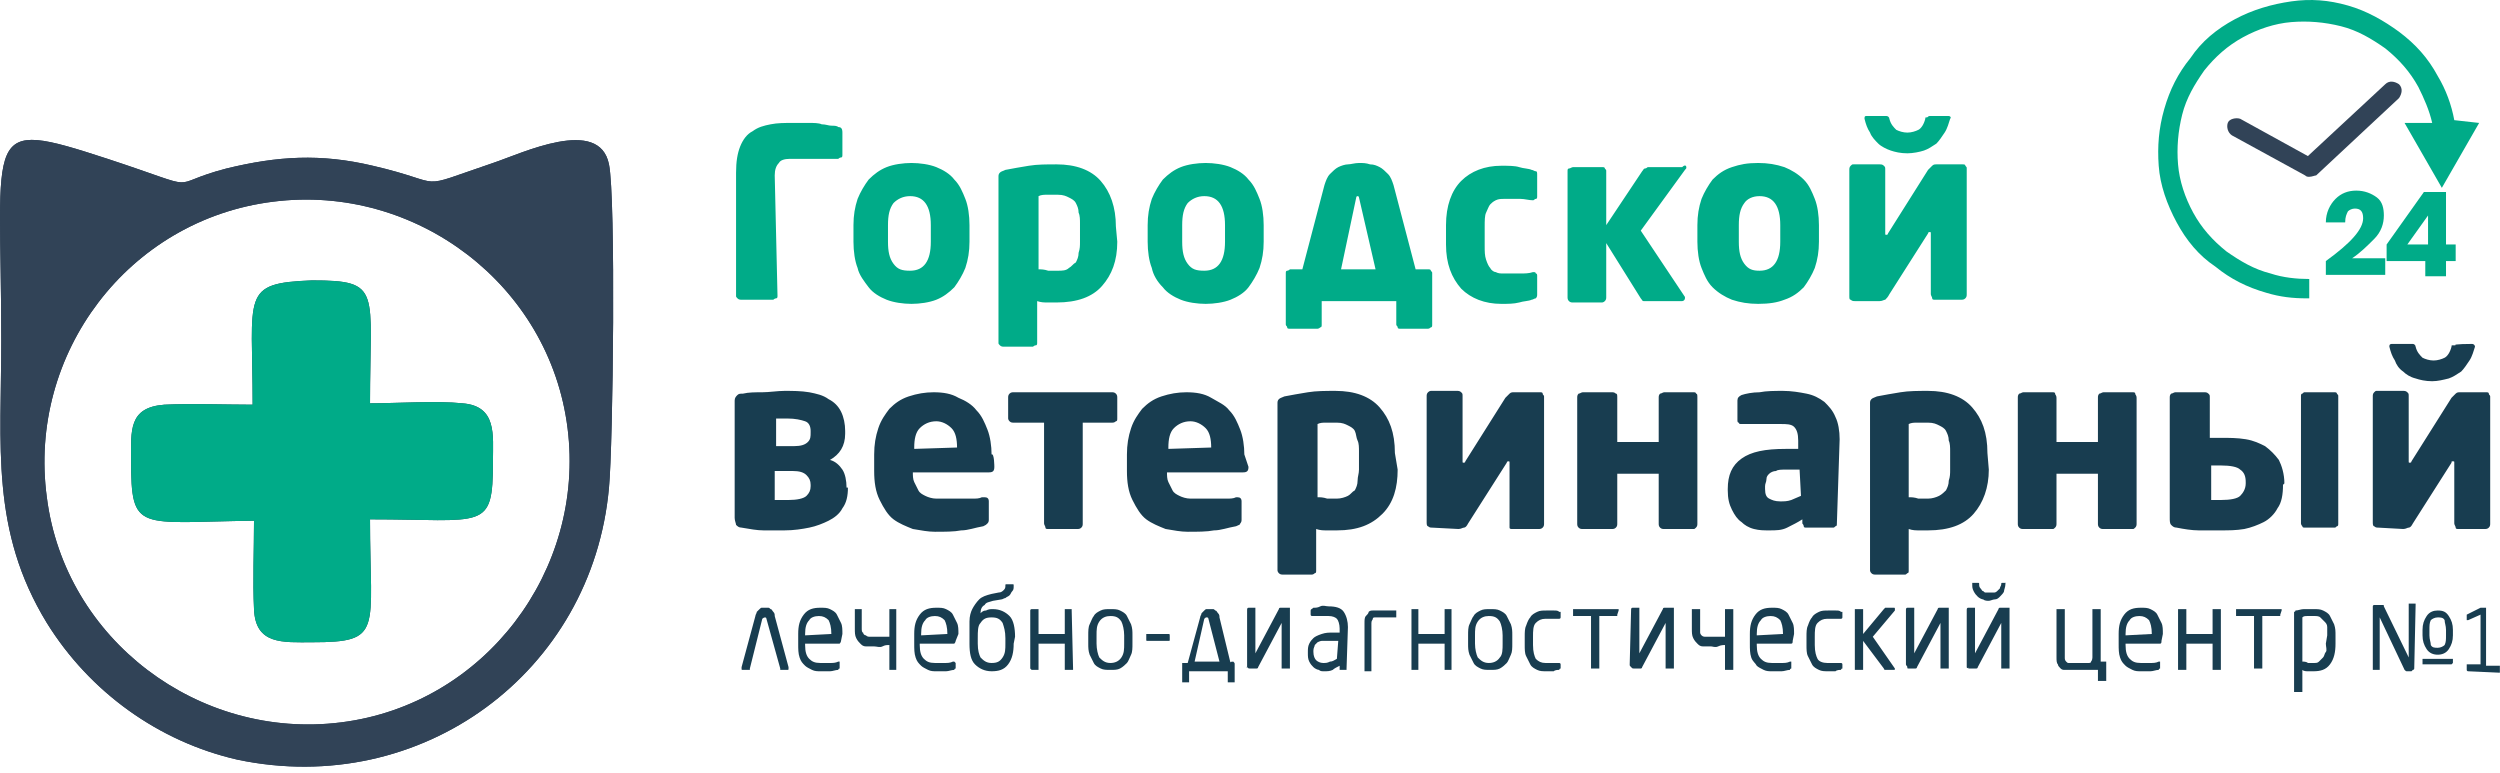
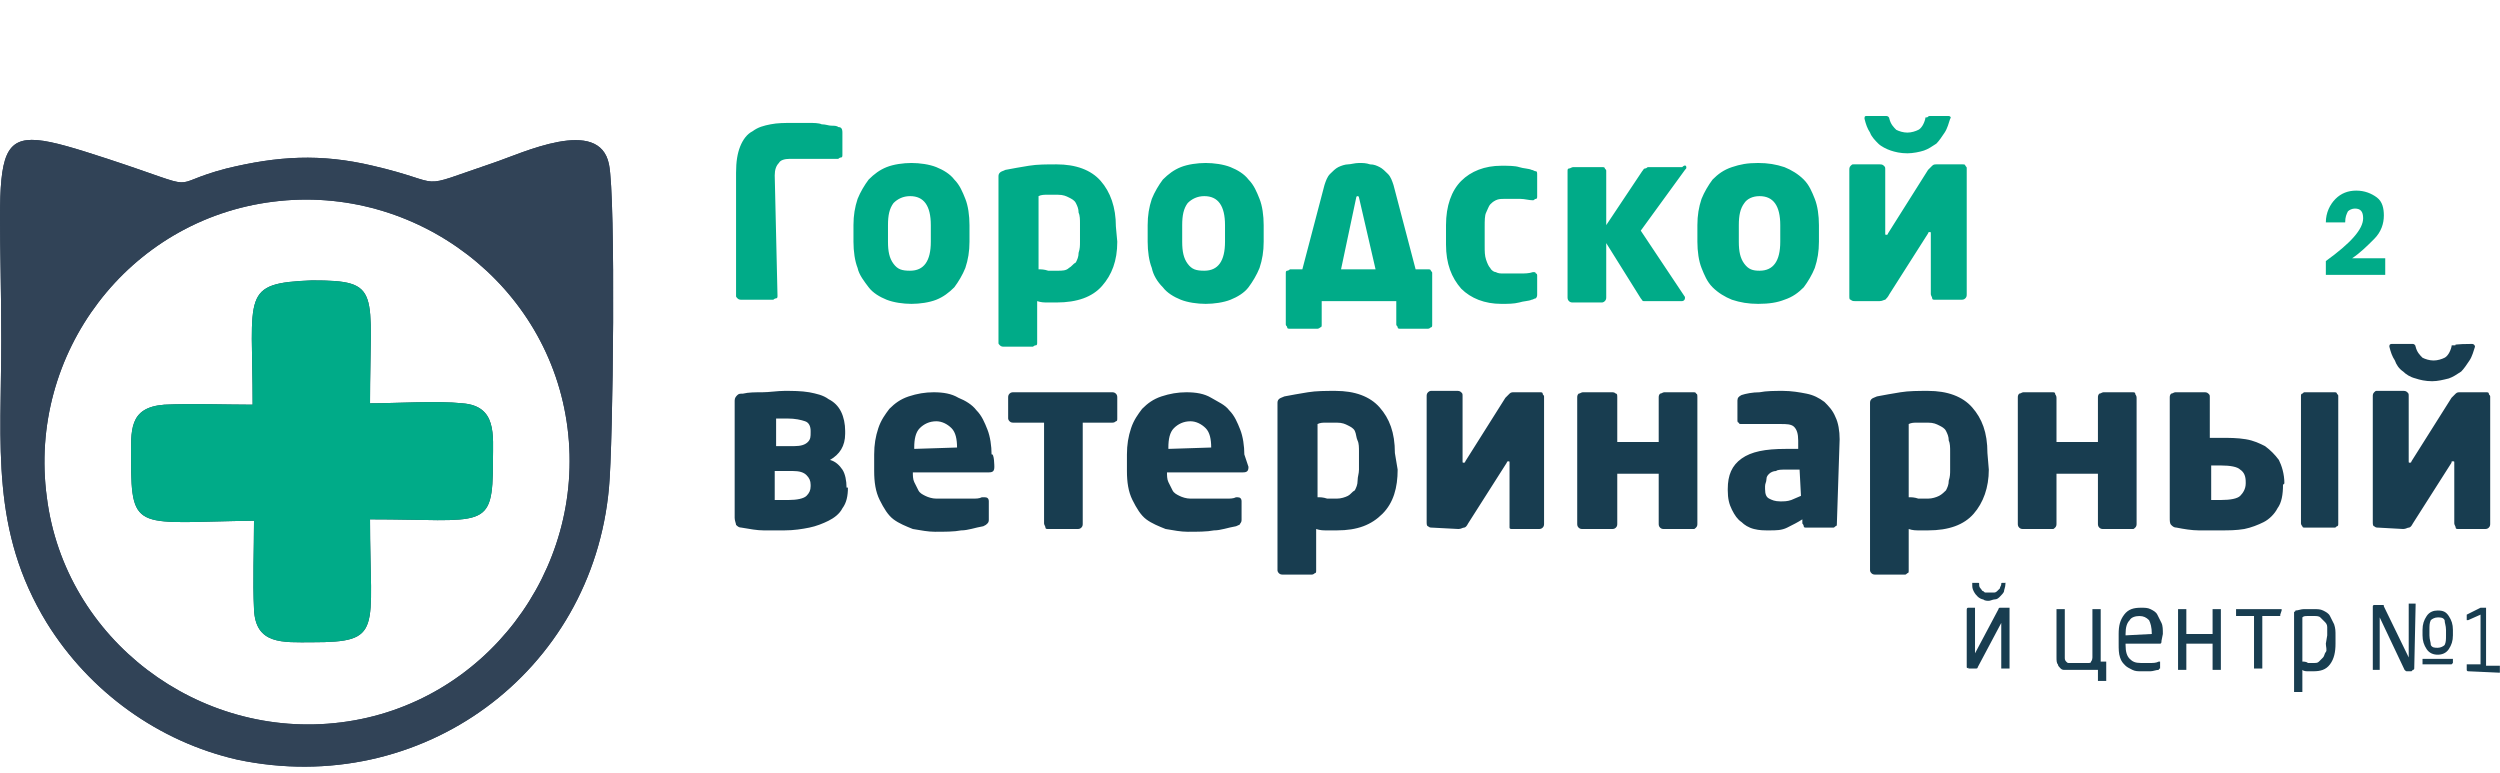
<svg xmlns="http://www.w3.org/2000/svg" width="181" height="56" viewBox="0 0 181 56" fill="none">
  <path fill-rule="evenodd" clip-rule="evenodd" d="M3.391 36C1.991 25.6 9.291 15.9 19.791 14.6C30.091 13.3 39.791 20.6 41.091 31C42.391 41.3 35.091 51 24.691 52.3C14.391 53.6 4.691 46.3 3.391 36ZM44.091 35.3C44.391 32.2 44.591 14.3 44.091 11.9C43.391 8.4 37.791 11.1 35.691 11.8C29.791 13.8 32.591 13.3 26.991 12C23.191 11.1 20.091 11.3 16.391 12.2C11.791 13.4 15.091 13.9 7.791 11.5C-1.409 8.5 0.091 9.4 0.091 24.7C0.091 32.2 -0.709 38.4 3.391 45.1C6.491 50.1 11.491 53.7 17.191 55C30.491 57.8 42.891 48.7 44.091 35.3Z" fill="#314357" />
  <path fill-rule="evenodd" clip-rule="evenodd" d="M18.29 29.3C16.29 29.3 13.89 29.2 11.89 29.3C9.29 29.5 9.49 31.2 9.49 33.3C9.49 38.6 9.99 37.8 18.39 37.7C18.39 39.8 18.29 42.1 18.39 44.1C18.49 46.7 20.49 46.5 22.59 46.5C27.79 46.5 26.79 45.7 26.79 37.6C35.09 37.6 35.69 38.5 35.69 33.4C35.69 31.5 35.99 29.4 33.49 29.2C31.59 29 28.79 29.2 26.79 29.2C26.79 21 27.69 20.3 22.59 20.3C17.39 20.5 18.29 21.3 18.29 29.3Z" fill="#314357" />
  <path fill-rule="evenodd" clip-rule="evenodd" d="M3.391 36C1.991 25.6 9.291 15.9 19.791 14.6C30.091 13.3 39.791 20.6 41.091 31C42.391 41.3 35.091 51 24.691 52.3C14.391 53.6 4.691 46.3 3.391 36ZM44.091 35.3C44.391 32.2 44.591 14.3 44.091 11.9C43.391 8.4 37.791 11.1 35.691 11.8C29.791 13.8 32.591 13.3 26.991 12C23.191 11.1 20.091 11.3 16.391 12.2C11.791 13.4 15.091 13.9 7.791 11.5C-1.409 8.5 0.091 9.4 0.091 24.7C0.091 32.2 -0.709 38.4 3.391 45.1C6.491 50.1 11.491 53.7 17.191 55C30.491 57.8 42.891 48.7 44.091 35.3Z" fill="#314357" />
  <path fill-rule="evenodd" clip-rule="evenodd" d="M18.29 29.3C16.29 29.3 13.89 29.2 11.89 29.3C9.29 29.5 9.49 31.2 9.49 33.3C9.49 38.6 9.99 37.8 18.39 37.7C18.39 39.8 18.29 42.1 18.39 44.1C18.49 46.7 20.49 46.5 22.59 46.5C27.79 46.5 26.79 45.7 26.79 37.6C35.09 37.6 35.69 38.5 35.69 33.4C35.69 31.5 35.99 29.4 33.49 29.2C31.59 29 28.79 29.2 26.79 29.2C26.79 21 27.69 20.3 22.59 20.3C17.39 20.5 18.29 21.3 18.29 29.3Z" fill="#00AB88" />
  <path fill-rule="evenodd" clip-rule="evenodd" d="M61.39 35.3C61.39 35.9 61.29 36.4 60.99 36.8C60.79 37.2 60.39 37.5 59.99 37.7C59.59 37.9 59.09 38.1 58.59 38.2C58.09 38.3 57.49 38.4 56.79 38.4C56.29 38.4 55.79 38.4 55.29 38.4C54.79 38.4 54.29 38.3 53.69 38.2C53.49 38.2 53.39 38.1 53.29 38C53.29 37.9 53.19 37.7 53.19 37.5V29C53.19 28.8 53.29 28.7 53.39 28.6C53.49 28.5 53.59 28.5 53.79 28.5C54.19 28.4 54.69 28.4 55.19 28.4C55.69 28.4 56.29 28.3 56.79 28.3C57.39 28.3 57.99 28.3 58.59 28.4C59.09 28.5 59.59 28.6 59.99 28.9C60.39 29.1 60.69 29.4 60.89 29.8C61.09 30.2 61.19 30.7 61.19 31.2V31.4C61.19 32.3 60.79 32.9 60.09 33.3C60.49 33.4 60.79 33.7 60.99 34C61.19 34.3 61.29 34.8 61.29 35.3H61.39ZM58.69 35.1C58.69 34.8 58.59 34.6 58.39 34.4C58.19 34.2 57.89 34.1 57.39 34.1H56.09V36.2C56.19 36.2 56.29 36.2 56.39 36.2C56.49 36.2 56.69 36.2 57.09 36.2C57.69 36.2 58.19 36.1 58.39 35.9C58.59 35.7 58.69 35.5 58.69 35.2V35.1ZM58.69 31.2C58.69 30.9 58.59 30.6 58.29 30.5C57.99 30.4 57.59 30.3 56.99 30.3H56.59C56.39 30.3 56.29 30.3 56.19 30.3V32.3H57.49C57.99 32.3 58.29 32.2 58.49 32C58.69 31.8 58.69 31.6 58.69 31.3V31.2ZM71.99 33.8C71.99 34.1 71.89 34.2 71.59 34.2H66.09C66.09 34.4 66.09 34.7 66.19 34.9C66.29 35.1 66.39 35.3 66.49 35.5C66.59 35.7 66.79 35.8 66.99 35.9C67.19 36 67.49 36.1 67.79 36.1C68.09 36.1 68.39 36.1 68.69 36.1C68.99 36.1 69.29 36.1 69.59 36.1C69.89 36.1 70.19 36.1 70.39 36.1C70.69 36.1 70.89 36.1 71.09 36H71.29C71.49 36 71.59 36.1 71.59 36.3V37.6C71.59 37.7 71.59 37.8 71.49 37.9C71.39 38 71.39 38 71.19 38.1C70.59 38.2 70.09 38.4 69.59 38.4C69.09 38.5 68.39 38.5 67.69 38.5C67.19 38.5 66.69 38.4 66.09 38.3C65.59 38.1 65.09 37.9 64.69 37.6C64.29 37.3 63.99 36.8 63.69 36.2C63.39 35.6 63.29 34.9 63.29 34.1V32.9C63.29 32.2 63.39 31.6 63.59 31C63.79 30.4 64.09 30 64.39 29.6C64.79 29.2 65.19 28.9 65.79 28.7C66.39 28.5 66.99 28.4 67.59 28.4C68.29 28.4 68.89 28.5 69.39 28.8C69.89 29 70.39 29.3 70.69 29.7C71.09 30.1 71.29 30.6 71.49 31.1C71.69 31.6 71.79 32.3 71.79 32.9C71.99 32.8 71.99 33.8 71.99 33.8ZM69.29 32.4C69.29 31.8 69.19 31.3 68.89 31C68.59 30.7 68.19 30.5 67.79 30.5C67.29 30.5 66.89 30.7 66.59 31C66.29 31.3 66.19 31.8 66.19 32.4V32.5L69.29 32.4ZM78.39 30.6V37.9C78.39 38 78.39 38.1 78.29 38.2C78.19 38.3 78.09 38.3 77.99 38.3H75.89C75.79 38.3 75.69 38.3 75.69 38.2C75.69 38.1 75.59 38 75.59 37.9V30.6H73.39C73.29 30.6 73.19 30.6 73.09 30.5C72.99 30.4 72.99 30.3 72.99 30.3V28.8C72.99 28.7 72.99 28.6 73.09 28.5C73.19 28.4 73.29 28.4 73.39 28.4H80.49C80.59 28.4 80.69 28.4 80.79 28.5C80.89 28.6 80.89 28.7 80.89 28.8V30.3C80.89 30.4 80.89 30.5 80.79 30.5C80.69 30.6 80.59 30.6 80.49 30.6H78.39ZM90.39 33.8C90.39 34.1 90.29 34.2 89.99 34.2H84.49C84.49 34.4 84.49 34.7 84.59 34.9C84.69 35.1 84.79 35.3 84.89 35.5C84.99 35.7 85.19 35.8 85.39 35.9C85.59 36 85.89 36.1 86.19 36.1C86.49 36.1 86.79 36.1 87.09 36.1C87.39 36.1 87.69 36.1 87.99 36.1C88.29 36.1 88.59 36.1 88.79 36.1C89.09 36.1 89.29 36.1 89.49 36H89.59C89.79 36 89.89 36.1 89.89 36.3V37.6C89.89 37.7 89.89 37.8 89.79 37.9C89.79 38 89.69 38 89.49 38.1C88.89 38.2 88.39 38.4 87.89 38.4C87.39 38.5 86.69 38.5 85.99 38.5C85.49 38.5 84.99 38.4 84.39 38.3C83.89 38.1 83.39 37.9 82.99 37.6C82.59 37.3 82.29 36.8 81.99 36.2C81.69 35.6 81.59 34.9 81.59 34.1V32.9C81.59 32.2 81.69 31.6 81.89 31C82.09 30.4 82.39 30 82.69 29.6C83.09 29.2 83.49 28.9 84.09 28.7C84.69 28.5 85.29 28.4 85.89 28.4C86.59 28.4 87.19 28.5 87.69 28.8C88.19 29.1 88.69 29.3 88.99 29.7C89.39 30.1 89.59 30.6 89.79 31.1C89.99 31.6 90.09 32.3 90.09 32.9L90.39 33.8ZM87.69 32.4C87.69 31.8 87.59 31.3 87.29 31C86.99 30.7 86.59 30.5 86.19 30.5C85.69 30.5 85.29 30.7 84.99 31C84.69 31.3 84.59 31.8 84.59 32.4V32.5L87.69 32.4ZM101.19 34C101.19 35.3 100.89 36.4 100.09 37.2C99.29 38 98.29 38.4 96.79 38.4C96.59 38.4 96.39 38.4 96.09 38.4C95.79 38.4 95.59 38.4 95.29 38.3V41.3C95.29 41.4 95.29 41.5 95.19 41.5C95.09 41.6 94.99 41.6 94.99 41.6H92.89C92.79 41.6 92.69 41.6 92.59 41.5C92.49 41.4 92.49 41.3 92.49 41.3V29.2C92.49 29.1 92.49 29 92.59 28.9C92.69 28.8 92.79 28.8 92.99 28.7C93.49 28.6 94.09 28.5 94.69 28.4C95.29 28.3 95.99 28.3 96.69 28.3C98.09 28.3 99.19 28.7 99.89 29.5C100.59 30.3 100.99 31.3 100.99 32.8L101.19 34ZM98.39 32.7C98.39 32.4 98.39 32.1 98.29 31.9C98.19 31.7 98.19 31.4 98.09 31.2C97.99 31 97.79 30.9 97.59 30.8C97.39 30.7 97.19 30.6 96.79 30.6C96.49 30.6 96.19 30.6 95.99 30.6C95.79 30.6 95.59 30.6 95.39 30.7V36C95.59 36 95.79 36 96.09 36.1C96.39 36.1 96.59 36.1 96.79 36.1C97.09 36.1 97.39 36 97.59 35.9C97.79 35.8 97.89 35.6 98.09 35.5C98.19 35.3 98.29 35.1 98.29 34.8C98.29 34.5 98.39 34.3 98.39 34C98.39 34 98.39 32.7 98.39 32.7ZM103.69 38.2C103.59 38.2 103.49 38.2 103.39 38.1C103.29 38.1 103.29 37.9 103.29 37.8V28.7C103.29 28.6 103.29 28.5 103.39 28.4C103.49 28.3 103.59 28.3 103.59 28.3H105.49C105.59 28.3 105.69 28.3 105.79 28.4C105.89 28.5 105.89 28.5 105.89 28.7V33.4C105.89 33.5 105.89 33.5 105.99 33.5C105.99 33.5 106.09 33.5 106.09 33.4L108.99 28.8C109.09 28.7 109.19 28.6 109.29 28.5C109.39 28.4 109.49 28.4 109.59 28.4H111.49C111.59 28.4 111.69 28.4 111.69 28.5C111.69 28.6 111.79 28.6 111.79 28.7V37.9C111.79 38 111.79 38.1 111.69 38.2C111.59 38.3 111.49 38.3 111.39 38.3H109.49C109.39 38.3 109.29 38.3 109.29 38.2C109.29 38.1 109.29 38 109.29 37.9V33.5C109.29 33.4 109.29 33.4 109.19 33.4C109.19 33.4 109.09 33.4 109.09 33.5L106.29 37.9C106.19 38.1 106.09 38.2 105.99 38.2C105.89 38.2 105.79 38.3 105.59 38.3L103.69 38.2ZM122.89 37.9C122.89 38 122.89 38.1 122.79 38.2C122.69 38.3 122.69 38.3 122.59 38.3H120.49C120.39 38.3 120.29 38.3 120.19 38.2C120.09 38.1 120.09 38 120.09 37.9V34.3H117.09V37.9C117.09 38 117.09 38.1 116.99 38.2C116.89 38.3 116.79 38.3 116.69 38.3H114.59C114.49 38.3 114.39 38.3 114.29 38.2C114.19 38.1 114.19 38 114.19 37.9V28.8C114.19 28.7 114.19 28.6 114.29 28.5C114.39 28.5 114.49 28.4 114.59 28.4H116.69C116.79 28.4 116.89 28.4 116.99 28.5C117.09 28.5 117.09 28.6 117.09 28.8V32H120.09V28.8C120.09 28.7 120.09 28.6 120.19 28.5C120.29 28.5 120.39 28.4 120.49 28.4H122.59C122.69 28.4 122.79 28.4 122.79 28.5C122.89 28.5 122.89 28.6 122.89 28.8V37.9ZM132.99 37.9C132.99 38 132.99 38.1 132.89 38.1C132.79 38.2 132.79 38.2 132.69 38.2H130.79C130.69 38.2 130.59 38.2 130.59 38.1C130.59 38 130.49 37.9 130.49 37.9V37.6C130.19 37.8 129.79 38 129.39 38.2C128.99 38.4 128.59 38.4 128.09 38.4C127.69 38.4 127.39 38.4 126.99 38.3C126.59 38.2 126.29 38 126.09 37.8C125.79 37.6 125.59 37.3 125.39 36.9C125.19 36.5 125.09 36.1 125.09 35.5V35.4C125.09 34.4 125.39 33.7 126.09 33.2C126.79 32.7 127.79 32.5 129.29 32.5H130.19V31.9C130.19 31.4 130.09 31.1 129.89 30.9C129.69 30.7 129.29 30.7 128.99 30.7C128.69 30.7 128.39 30.7 128.19 30.7C127.89 30.7 127.59 30.7 127.39 30.7C127.19 30.7 126.89 30.7 126.69 30.7C126.49 30.7 126.29 30.7 126.19 30.7H126.09C125.99 30.7 125.89 30.7 125.89 30.6C125.79 30.6 125.79 30.5 125.79 30.4V29C125.79 28.8 125.89 28.7 126.09 28.6C126.39 28.5 126.89 28.4 127.39 28.4C127.89 28.3 128.49 28.3 129.09 28.3C129.69 28.3 130.29 28.4 130.79 28.5C131.29 28.6 131.69 28.8 132.09 29.1C132.39 29.4 132.69 29.7 132.89 30.2C133.09 30.6 133.19 31.2 133.19 31.8L132.99 37.9ZM130.29 34H129.29C128.99 34 128.69 34 128.59 34.1C128.39 34.1 128.19 34.2 128.09 34.3C127.99 34.4 127.89 34.5 127.89 34.7C127.89 34.9 127.79 35 127.79 35.2V35.4C127.79 35.8 127.89 36 128.09 36.1C128.29 36.2 128.49 36.3 128.89 36.3C129.19 36.3 129.39 36.3 129.69 36.2C129.89 36.1 130.19 36 130.39 35.9L130.29 34ZM143.99 34C143.99 35.3 143.59 36.4 142.89 37.2C142.19 38 141.09 38.4 139.59 38.4C139.39 38.4 139.19 38.4 138.99 38.4C138.69 38.4 138.49 38.4 138.19 38.3V41.3C138.19 41.4 138.19 41.5 138.09 41.5C137.99 41.6 137.99 41.6 137.89 41.6H135.79C135.69 41.6 135.59 41.6 135.49 41.5C135.39 41.4 135.39 41.3 135.39 41.3V29.2C135.39 29.1 135.39 29 135.49 28.9C135.59 28.8 135.69 28.8 135.89 28.7C136.39 28.6 136.99 28.5 137.59 28.4C138.19 28.3 138.89 28.3 139.59 28.3C140.99 28.3 142.09 28.7 142.79 29.5C143.49 30.3 143.89 31.3 143.89 32.8L143.99 34ZM141.19 32.7C141.19 32.4 141.19 32.1 141.09 31.9C141.09 31.6 140.99 31.4 140.89 31.2C140.79 31 140.59 30.9 140.39 30.8C140.19 30.7 139.99 30.6 139.59 30.6C139.29 30.6 138.99 30.6 138.79 30.6C138.59 30.6 138.39 30.6 138.19 30.7V36C138.39 36 138.59 36 138.89 36.1C139.19 36.1 139.39 36.1 139.59 36.1C139.89 36.1 140.19 36 140.39 35.9C140.59 35.8 140.79 35.6 140.89 35.5C140.99 35.3 141.09 35.1 141.09 34.8C141.19 34.5 141.19 34.3 141.19 34V32.7ZM154.69 37.9C154.69 38 154.69 38.1 154.59 38.2C154.49 38.3 154.49 38.3 154.39 38.3H152.29C152.19 38.3 152.09 38.3 151.99 38.2C151.89 38.1 151.89 38 151.89 37.9V34.3H148.89V37.9C148.89 38 148.89 38.1 148.79 38.2C148.69 38.3 148.69 38.3 148.59 38.3H146.49C146.39 38.3 146.29 38.3 146.19 38.2C146.09 38.1 146.09 38 146.09 37.9V28.8C146.09 28.7 146.09 28.6 146.19 28.5C146.29 28.5 146.39 28.4 146.49 28.4H148.59C148.69 28.4 148.79 28.4 148.79 28.5C148.79 28.6 148.89 28.6 148.89 28.8V32H151.89V28.8C151.89 28.7 151.89 28.6 151.99 28.5C152.09 28.5 152.19 28.4 152.29 28.4H154.39C154.49 28.4 154.59 28.4 154.59 28.5C154.59 28.6 154.69 28.6 154.69 28.8V37.9ZM169.29 37.9C169.29 38 169.29 38.1 169.19 38.1C169.09 38.2 169.09 38.2 168.99 38.2H166.89C166.79 38.2 166.69 38.2 166.69 38.1C166.59 38 166.59 37.9 166.59 37.9V28.7C166.59 28.6 166.59 28.5 166.69 28.5C166.79 28.4 166.79 28.4 166.89 28.4H168.99C169.09 28.4 169.19 28.4 169.19 28.5C169.29 28.6 169.29 28.6 169.29 28.7V37.9ZM165.29 35.1C165.29 35.8 165.19 36.4 164.89 36.8C164.69 37.2 164.29 37.6 163.89 37.8C163.49 38 162.99 38.2 162.49 38.3C161.89 38.4 161.39 38.4 160.69 38.4C160.19 38.4 159.69 38.4 159.19 38.4C158.69 38.4 158.09 38.3 157.59 38.2C157.39 38.2 157.29 38.1 157.19 38C157.09 37.9 157.09 37.7 157.09 37.5V28.8C157.09 28.7 157.09 28.6 157.19 28.5C157.29 28.5 157.39 28.4 157.49 28.4H159.59C159.69 28.4 159.79 28.4 159.89 28.5C159.99 28.6 159.99 28.6 159.99 28.8V31.7C160.09 31.7 160.19 31.7 160.39 31.7H160.79C161.39 31.7 161.99 31.7 162.59 31.8C163.19 31.9 163.59 32.1 163.99 32.3C164.39 32.6 164.69 32.9 164.99 33.3C165.19 33.7 165.39 34.3 165.39 35L165.29 35.1ZM160.79 33.7C160.69 33.7 160.59 33.7 160.39 33.7C160.19 33.7 160.09 33.7 160.09 33.7V36.2C160.19 36.2 160.19 36.2 160.29 36.2C160.39 36.2 160.59 36.2 160.79 36.2C161.49 36.2 161.99 36.1 162.19 35.9C162.39 35.7 162.59 35.4 162.59 35V34.9C162.59 34.5 162.49 34.2 162.19 34C161.99 33.8 161.49 33.7 160.79 33.7ZM178.99 24.9C179.09 24.9 179.19 25 179.19 25.1C179.09 25.4 178.99 25.8 178.79 26.1C178.59 26.4 178.39 26.7 178.19 26.9C177.89 27.1 177.59 27.3 177.29 27.4C176.89 27.5 176.49 27.6 176.09 27.6C175.59 27.6 175.19 27.5 174.89 27.4C174.49 27.3 174.19 27.1 173.99 26.9C173.69 26.7 173.49 26.4 173.39 26.1C173.19 25.8 173.09 25.5 172.99 25.1C172.99 25 172.99 24.9 173.19 24.9H174.69C174.79 24.9 174.89 25 174.89 25.1C174.99 25.5 175.19 25.7 175.39 25.9C175.59 26 175.89 26.1 176.19 26.1C176.49 26.1 176.79 26 176.99 25.9C177.19 25.8 177.39 25.5 177.49 25.1C177.49 25 177.49 25 177.59 25C177.59 25 177.69 25 177.79 25C177.49 24.9 178.99 24.9 178.99 24.9ZM172.19 38.2C172.09 38.2 171.99 38.2 171.89 38.1C171.79 38.1 171.79 37.9 171.79 37.8V28.7C171.79 28.6 171.79 28.5 171.89 28.4C171.99 28.3 171.99 28.3 172.09 28.3H173.99C174.09 28.3 174.19 28.3 174.29 28.4C174.39 28.5 174.39 28.5 174.39 28.7V33.4C174.39 33.5 174.39 33.5 174.49 33.5C174.49 33.5 174.59 33.5 174.59 33.4L177.49 28.8C177.59 28.7 177.69 28.6 177.79 28.5C177.89 28.4 177.99 28.4 178.09 28.4H179.99C180.09 28.4 180.19 28.4 180.19 28.5C180.19 28.6 180.29 28.6 180.29 28.7V37.9C180.29 38 180.29 38.1 180.19 38.2C180.09 38.3 179.99 38.3 179.89 38.3H177.99C177.89 38.3 177.79 38.3 177.79 38.2C177.79 38.1 177.69 38 177.69 37.9V33.5C177.69 33.4 177.69 33.4 177.59 33.4C177.49 33.4 177.49 33.4 177.49 33.5L174.69 37.9C174.59 38.1 174.49 38.2 174.39 38.2C174.29 38.2 174.19 38.3 173.99 38.3" fill="#183D50" />
-   <path fill-rule="evenodd" clip-rule="evenodd" d="M55.49 44.8C55.49 44.7 55.39 44.7 55.39 44.7C55.39 44.7 55.29 44.7 55.19 44.8L54.29 48.4V48.5C54.29 48.5 54.29 48.5 54.19 48.5H53.79C53.69 48.5 53.69 48.5 53.69 48.4C53.69 48.4 53.69 48.4 53.69 48.3L54.69 44.6C54.69 44.5 54.79 44.4 54.79 44.3C54.89 44.2 54.89 44.2 54.99 44.1C55.09 44 55.09 44 55.19 44C55.29 44 55.39 44 55.39 44C55.39 44 55.49 44 55.59 44C55.69 44 55.69 44 55.79 44.1C55.89 44.1 55.89 44.2 55.99 44.3C56.09 44.4 56.09 44.5 56.09 44.6L57.09 48.3C57.09 48.3 57.09 48.3 57.09 48.4C57.09 48.5 57.09 48.5 56.99 48.5H56.59H56.49C56.49 48.5 56.49 48.5 56.49 48.4L55.49 44.8ZM60.89 46.4C60.89 46.5 60.79 46.6 60.79 46.6H58.29V46.7C58.29 47.2 58.39 47.5 58.59 47.7C58.79 47.9 58.99 48 59.39 48C59.59 48 59.79 48 60.09 48C60.29 48 60.49 48 60.69 47.9H60.79V48V48.3C60.79 48.4 60.79 48.4 60.79 48.4C60.79 48.4 60.69 48.4 60.69 48.5C60.49 48.5 60.29 48.6 60.09 48.6C59.89 48.6 59.69 48.6 59.39 48.6C59.19 48.6 58.99 48.6 58.79 48.5C58.59 48.4 58.39 48.3 58.29 48.2C58.09 48 57.99 47.9 57.89 47.6C57.79 47.3 57.79 47 57.79 46.6V45.9C57.79 45.3 57.89 44.9 58.19 44.5C58.49 44.1 58.89 44 59.39 44C59.69 44 59.89 44 60.09 44.1C60.29 44.2 60.49 44.3 60.59 44.5C60.69 44.7 60.79 44.9 60.89 45.1C60.99 45.3 60.99 45.6 60.99 45.9L60.89 46.4ZM60.19 45.9C60.19 45.4 60.09 45.1 59.99 44.9C59.79 44.7 59.59 44.6 59.29 44.6C58.99 44.6 58.69 44.7 58.59 44.9C58.39 45.1 58.29 45.4 58.29 45.9V46L60.19 45.9ZM64.89 48.4V48.5H64.79H64.49H64.39V48.4V46.7C64.19 46.7 64.09 46.7 63.89 46.8C63.69 46.9 63.49 46.8 63.29 46.8C63.09 46.8 62.89 46.8 62.69 46.8C62.49 46.8 62.39 46.7 62.29 46.6C62.19 46.5 62.09 46.4 61.99 46.2C61.89 46 61.89 45.8 61.89 45.5V44.2V44.1H61.99H62.29H62.39V44.2V45.5C62.39 45.6 62.39 45.8 62.49 45.8C62.49 45.9 62.59 46 62.69 46C62.79 46.1 62.89 46.1 62.99 46.1C63.09 46.1 63.29 46.1 63.39 46.1C63.39 46.1 63.49 46.1 63.59 46.1C63.69 46.1 63.79 46.1 63.89 46.1C63.99 46.1 64.09 46.1 64.19 46.1C64.29 46.1 64.39 46.1 64.39 46.1V44.2V44.1H64.49H64.79H64.89V44.2V48.4ZM69.19 46.4C69.19 46.5 69.09 46.6 69.09 46.6H66.59V46.7C66.59 47.2 66.69 47.5 66.89 47.7C67.09 47.9 67.29 48 67.69 48C67.89 48 68.09 48 68.39 48C68.59 48 68.79 48 68.99 47.9H69.09L69.19 48V48.3C69.19 48.4 69.19 48.4 69.19 48.4C69.19 48.4 69.09 48.4 69.09 48.5C68.89 48.5 68.69 48.6 68.49 48.6C68.29 48.6 68.09 48.6 67.79 48.6C67.59 48.6 67.39 48.6 67.19 48.5C66.99 48.4 66.79 48.3 66.69 48.2C66.49 48 66.39 47.9 66.29 47.6C66.19 47.3 66.19 47 66.19 46.6V45.9C66.19 45.3 66.29 44.9 66.59 44.5C66.89 44.1 67.29 44 67.79 44C68.09 44 68.29 44 68.49 44.1C68.69 44.2 68.89 44.3 68.99 44.5C69.09 44.7 69.19 44.9 69.29 45.1C69.39 45.3 69.39 45.6 69.39 45.9L69.19 46.4ZM68.59 45.9C68.59 45.4 68.49 45.1 68.39 44.9C68.19 44.7 67.99 44.6 67.69 44.6C67.39 44.6 67.09 44.7 66.99 44.9C66.79 45.1 66.69 45.4 66.69 45.9V46L68.59 45.9ZM73.39 46.6C73.39 47.2 73.29 47.7 72.99 48.1C72.69 48.5 72.29 48.6 71.79 48.6C71.29 48.6 70.89 48.4 70.59 48.1C70.29 47.8 70.19 47.3 70.19 46.6V46.2C70.19 45.8 70.19 45.4 70.19 45C70.19 44.6 70.29 44.3 70.39 44.1C70.49 43.9 70.69 43.6 70.89 43.4C71.09 43.2 71.39 43.1 71.79 43L72.29 42.9C72.49 42.9 72.59 42.8 72.69 42.7C72.79 42.6 72.79 42.5 72.79 42.4C72.79 42.3 72.79 42.3 72.89 42.3H73.29C73.39 42.3 73.39 42.3 73.39 42.4C73.39 42.6 73.39 42.7 73.29 42.8C73.19 42.9 73.19 43 73.09 43.1C72.99 43.2 72.89 43.2 72.79 43.3C72.69 43.3 72.59 43.4 72.49 43.4L71.89 43.5C71.59 43.6 71.39 43.6 71.29 43.8C71.09 43.9 70.99 44.1 70.99 44.4C71.09 44.3 71.19 44.2 71.39 44.2C71.59 44.1 71.69 44.1 71.89 44.1C72.39 44.1 72.79 44.3 73.09 44.6C73.39 44.9 73.49 45.5 73.49 46.1L73.39 46.6ZM72.79 46.2C72.79 45.7 72.69 45.4 72.59 45.1C72.39 44.8 72.19 44.7 71.79 44.7C71.39 44.7 71.19 44.8 70.99 45.1C70.79 45.3 70.79 45.7 70.79 46.2V46.6C70.79 47.1 70.89 47.4 70.99 47.6C71.19 47.8 71.39 48 71.79 48C72.19 48 72.39 47.9 72.59 47.6C72.79 47.3 72.79 47 72.79 46.6V46.2ZM77.69 48.4V48.5H77.59H77.19H77.09V48.4V46.6H75.19V48.4V48.5H75.09H74.79H74.69L74.59 48.4V44.2C74.59 44.2 74.59 44.1 74.69 44.1H74.79H75.09H75.19V44.2V45.9H77.09V44.2V44.1H77.19H77.49H77.59V44.2L77.69 48.4ZM81.99 46.6C81.99 46.9 81.99 47.2 81.89 47.4C81.79 47.6 81.69 47.9 81.59 48C81.49 48.1 81.29 48.3 81.09 48.4C80.89 48.5 80.69 48.5 80.39 48.5C80.09 48.5 79.89 48.5 79.69 48.4C79.49 48.3 79.29 48.2 79.19 48C79.09 47.8 78.99 47.6 78.89 47.4C78.79 47.1 78.79 46.9 78.79 46.6V46C78.79 45.7 78.79 45.4 78.89 45.2C78.99 45 79.09 44.7 79.19 44.6C79.29 44.4 79.49 44.3 79.69 44.2C79.89 44.1 80.09 44.1 80.39 44.1C80.69 44.1 80.89 44.1 81.09 44.2C81.29 44.3 81.49 44.4 81.59 44.6C81.69 44.8 81.79 45 81.89 45.2C81.99 45.5 81.99 45.7 81.99 46V46.6ZM81.39 46C81.39 45.6 81.29 45.2 81.19 45C80.99 44.7 80.79 44.6 80.39 44.6C80.09 44.6 79.79 44.7 79.59 45C79.39 45.3 79.39 45.6 79.39 46V46.6C79.39 47 79.49 47.4 79.59 47.6C79.79 47.8 79.99 48 80.39 48C80.69 48 80.99 47.9 81.19 47.6C81.39 47.3 81.39 47 81.39 46.6V46ZM84.69 46.3C84.69 46.4 84.69 46.4 84.59 46.4H83.09C82.99 46.4 82.99 46.4 82.99 46.3V46V45.9H83.09H84.59C84.69 45.9 84.69 45.9 84.69 46.1V46.3ZM89.29 47.9C89.39 48 89.39 48 89.39 48.1V49.3V49.4H89.29H88.99H88.89V49.3V48.6H86.09V49.3V49.4H85.99H85.69H85.59V49.3V48.1V48H85.69H85.99L86.89 44.7C86.89 44.6 86.99 44.5 86.99 44.4C87.09 44.3 87.09 44.3 87.19 44.2C87.29 44.1 87.29 44.1 87.39 44.1C87.49 44.1 87.59 44.1 87.59 44.1C87.59 44.1 87.69 44.1 87.79 44.1C87.89 44.1 87.89 44.1 87.99 44.2C88.09 44.2 88.09 44.3 88.19 44.4C88.29 44.5 88.29 44.6 88.29 44.7L89.09 48C88.99 47.9 89.29 47.9 89.29 47.9ZM86.49 47.9H88.29L87.49 44.8C87.49 44.7 87.39 44.7 87.39 44.7C87.29 44.7 87.29 44.7 87.19 44.8L86.49 47.9ZM90.29 44.2C90.29 44.1 90.29 44 90.39 44H90.79H90.89V44.1V47.3L92.59 44.1C92.59 44 92.69 44 92.69 44C92.69 44 92.79 44 92.89 44H93.29C93.39 44 93.39 44 93.39 44C93.39 44 93.39 44.1 93.39 44.2V48.3V48.4H93.29H92.89H92.79V48.3V45.1L91.09 48.3C91.09 48.4 90.99 48.4 90.99 48.4H90.89H90.49C90.39 48.4 90.39 48.4 90.29 48.3C90.29 48.4 90.19 48.2 90.29 48.3V44.2ZM97.49 48.4V48.5H97.39H97.09H96.99V48.4V48.2C96.79 48.3 96.59 48.4 96.49 48.5C96.29 48.6 96.09 48.6 95.89 48.6C95.69 48.6 95.59 48.6 95.49 48.5C95.39 48.5 95.19 48.4 95.09 48.3C94.99 48.2 94.89 48.1 94.79 47.9C94.69 47.7 94.69 47.5 94.69 47.3V47.2C94.69 47 94.69 46.8 94.79 46.6C94.89 46.4 94.99 46.3 95.09 46.2C95.19 46.1 95.39 46 95.69 45.9C95.99 45.8 96.19 45.8 96.49 45.8H96.99V45.5C96.99 45.2 96.89 44.9 96.79 44.8C96.69 44.7 96.49 44.6 96.19 44.6C95.99 44.6 95.79 44.6 95.59 44.6C95.39 44.6 95.29 44.6 95.09 44.6H94.99C94.99 44.6 94.89 44.6 94.89 44.5V44.2C94.89 44.1 94.99 44.1 95.09 44C95.29 44 95.39 44 95.59 43.9C95.79 43.8 95.99 43.9 96.19 43.9C96.69 43.9 97.09 44 97.29 44.3C97.49 44.6 97.59 45 97.59 45.4L97.49 48.4ZM96.89 46.4H96.29C96.09 46.4 95.89 46.4 95.69 46.4C95.59 46.4 95.39 46.5 95.39 46.5C95.29 46.6 95.29 46.6 95.19 46.7C95.19 46.8 95.09 46.9 95.09 47.1V47.2C95.09 47.5 95.19 47.7 95.29 47.8C95.39 47.9 95.59 48 95.79 48C95.99 48 96.09 48 96.29 47.9C96.49 47.9 96.59 47.8 96.79 47.7L96.89 46.4ZM99.59 44.7C99.49 44.7 99.39 44.7 99.39 44.8C99.39 44.9 99.29 44.9 99.29 45.1V48.5V48.6H99.19H98.89H98.79V48.5V45.1C98.79 44.9 98.79 44.7 98.89 44.6C98.99 44.5 99.09 44.4 99.09 44.3C99.19 44.2 99.29 44.2 99.39 44.2C99.49 44.2 99.59 44.2 99.69 44.2H100.99H101.09V44.3V44.6V44.7H100.99H99.59ZM105.09 48.4V48.5H104.99H104.69H104.59V48.4V46.6H102.69V48.4V48.5H102.59H102.29H102.19V48.4V44.2V44.1H102.29H102.59H102.69V44.2V45.9H104.59V44.2V44.1H104.69H104.99H105.09V44.2V48.4ZM109.49 46.6C109.49 46.9 109.49 47.2 109.39 47.4C109.29 47.6 109.19 47.9 109.09 48C108.99 48.1 108.79 48.3 108.59 48.4C108.39 48.5 108.19 48.5 107.89 48.5C107.59 48.5 107.39 48.5 107.19 48.4C106.99 48.3 106.79 48.2 106.69 48C106.59 47.8 106.49 47.6 106.39 47.4C106.29 47.1 106.29 46.9 106.29 46.6V46C106.29 45.7 106.29 45.4 106.39 45.2C106.49 45 106.59 44.7 106.69 44.6C106.79 44.4 106.99 44.3 107.19 44.2C107.39 44.1 107.59 44.1 107.89 44.1C108.19 44.1 108.39 44.1 108.59 44.2C108.79 44.3 108.99 44.4 109.09 44.6C109.19 44.8 109.29 45 109.39 45.2C109.49 45.5 109.49 45.7 109.49 46V46.6ZM108.79 46C108.79 45.6 108.69 45.2 108.59 45C108.39 44.7 108.19 44.6 107.79 44.6C107.49 44.6 107.19 44.7 106.99 45C106.79 45.3 106.79 45.6 106.79 46V46.6C106.79 47 106.89 47.4 106.99 47.6C107.19 47.8 107.39 48 107.79 48C108.09 48 108.39 47.9 108.59 47.6C108.79 47.4 108.79 47 108.79 46.6V46ZM112.99 48.3V48.4C112.99 48.4 112.89 48.4 112.89 48.5C112.79 48.5 112.59 48.5 112.49 48.6C112.29 48.6 112.19 48.6 111.99 48.6C111.69 48.6 111.49 48.6 111.29 48.5C111.09 48.4 110.89 48.3 110.79 48.1C110.69 47.9 110.59 47.7 110.49 47.5C110.39 47.3 110.39 47 110.39 46.7V46.1C110.39 45.8 110.39 45.5 110.49 45.3C110.59 45 110.69 44.8 110.79 44.7C110.89 44.5 111.09 44.4 111.29 44.3C111.49 44.2 111.69 44.2 111.99 44.2C112.19 44.2 112.29 44.2 112.49 44.2C112.69 44.2 112.79 44.2 112.89 44.3C112.99 44.3 112.99 44.3 112.99 44.3V44.4V44.7C112.99 44.7 112.99 44.8 112.89 44.8H112.79C112.59 44.8 112.49 44.8 112.39 44.8C112.29 44.8 112.09 44.8 111.89 44.8C111.59 44.8 111.39 44.9 111.19 45.1C110.99 45.3 110.99 45.7 110.99 46.1V46.7C110.99 47.2 111.09 47.5 111.19 47.7C111.39 47.9 111.59 48 111.89 48C112.09 48 112.19 48 112.39 48C112.49 48 112.69 48 112.79 48H112.89C112.89 48 112.99 48 112.99 48.1V48.3ZM117.09 44.5V44.6H116.99H115.79V48.3V48.4H115.69H115.29H115.19V48.3V44.6H113.99H113.89V44.5V44.2V44.1H113.99H117.09H117.19V44.2L117.09 44.5ZM118.09 44.2C118.09 44.1 118.09 44 118.19 44H118.59H118.69V44.1V47.3L120.39 44.1C120.39 44 120.49 44 120.49 44C120.49 44 120.59 44 120.69 44H121.09C121.19 44 121.19 44 121.19 44C121.19 44 121.19 44.1 121.19 44.2V48.3V48.4H121.09H120.69H120.59V48.3V45.1L118.89 48.3C118.89 48.4 118.79 48.4 118.79 48.4H118.69H118.29C118.19 48.4 118.19 48.4 118.09 48.3C117.99 48.2 117.99 48.2 117.99 48.1L118.09 44.2ZM125.49 48.4V48.5H125.39H124.99H124.89V48.4V46.7C124.79 46.7 124.59 46.7 124.39 46.8C124.19 46.9 123.99 46.8 123.89 46.8C123.69 46.8 123.49 46.8 123.29 46.8C123.09 46.8 122.99 46.7 122.89 46.6C122.79 46.5 122.69 46.4 122.59 46.2C122.49 46 122.49 45.8 122.49 45.5V44.2V44.1H122.59H122.99H123.09V44.2V45.5C123.09 45.6 123.09 45.8 123.09 45.8C123.09 45.9 123.19 46 123.19 46C123.29 46.1 123.39 46.1 123.49 46.1C123.59 46.1 123.79 46.1 123.89 46.1C123.89 46.1 123.99 46.1 124.09 46.1C124.19 46.1 124.29 46.1 124.39 46.1C124.49 46.1 124.59 46.1 124.69 46.1C124.79 46.1 124.89 46.1 124.89 46.1V44.2V44.1H124.99H125.39H125.49V44.2V48.4ZM129.79 46.4C129.79 46.5 129.79 46.6 129.69 46.6H127.19V46.7C127.19 47.2 127.29 47.5 127.49 47.7C127.69 47.9 127.89 48 128.29 48C128.49 48 128.69 48 128.99 48C129.19 48 129.39 48 129.59 47.9H129.69V48V48.3C129.69 48.4 129.69 48.4 129.69 48.4C129.69 48.4 129.59 48.4 129.59 48.5C129.39 48.5 129.19 48.6 128.99 48.6C128.79 48.6 128.59 48.6 128.29 48.6C128.09 48.6 127.89 48.6 127.69 48.5C127.49 48.4 127.29 48.3 127.19 48.2C127.09 48 126.89 47.9 126.79 47.6C126.69 47.3 126.69 47 126.69 46.6V45.9C126.69 45.3 126.79 44.9 127.09 44.5C127.39 44.1 127.79 44 128.29 44C128.59 44 128.79 44 128.99 44.1C129.19 44.2 129.39 44.3 129.49 44.5C129.59 44.7 129.69 44.9 129.79 45.1C129.89 45.3 129.89 45.6 129.89 45.9L129.79 46.4ZM129.09 45.9C129.09 45.4 128.99 45.1 128.89 44.9C128.69 44.7 128.49 44.6 128.19 44.6C127.89 44.6 127.59 44.7 127.49 44.9C127.29 45.1 127.19 45.4 127.19 45.9V46L129.09 45.9ZM133.39 48.3V48.4C133.39 48.4 133.29 48.4 133.29 48.5C133.19 48.5 132.99 48.5 132.89 48.6C132.69 48.6 132.59 48.6 132.39 48.6C132.09 48.6 131.89 48.6 131.69 48.5C131.49 48.4 131.29 48.3 131.19 48.1C131.09 47.9 130.99 47.7 130.89 47.5C130.79 47.3 130.79 47 130.79 46.7V46.1C130.79 45.8 130.79 45.5 130.89 45.3C130.99 45 131.09 44.8 131.19 44.7C131.29 44.5 131.49 44.4 131.69 44.3C131.89 44.2 132.09 44.2 132.39 44.2C132.59 44.2 132.69 44.2 132.89 44.2C133.09 44.2 133.19 44.2 133.29 44.3C133.39 44.3 133.39 44.3 133.39 44.3V44.4V44.7C133.39 44.7 133.39 44.8 133.29 44.8H133.19C132.99 44.8 132.89 44.8 132.79 44.8C132.69 44.8 132.49 44.8 132.29 44.8C131.99 44.8 131.79 44.9 131.59 45.1C131.39 45.3 131.39 45.7 131.39 46.1V46.7C131.39 47.2 131.49 47.5 131.59 47.7C131.69 47.9 131.99 48 132.29 48C132.49 48 132.59 48 132.79 48C132.99 48 133.09 48 133.19 48H133.29C133.29 48 133.39 48 133.39 48.1V48.3ZM137.19 48.4C137.19 48.5 137.19 48.5 137.09 48.5H136.59H136.49C136.49 48.5 136.39 48.5 136.39 48.4L134.89 46.4V48.4V48.5H134.79H134.39H134.29V48.4V44.2V44.1H134.39H134.79H134.89V44.2V45.9L136.39 44.1C136.39 44.1 136.39 44.1 136.49 44H136.59H137.09C137.19 44 137.19 44 137.19 44.1V44.2L135.59 46.1L137.19 48.4ZM137.99 44.2C137.99 44.1 137.99 44 138.09 44H138.49H138.59V44.1V47.3L140.29 44.1C140.29 44 140.39 44 140.39 44C140.39 44 140.49 44 140.59 44H140.99C141.09 44 141.09 44 141.09 44C141.09 44 141.09 44.1 141.09 44.2V48.3V48.4H140.99H140.59H140.49V48.3V45.1L138.79 48.3C138.79 48.4 138.69 48.4 138.69 48.4H138.59H138.19C138.09 48.4 138.09 48.4 138.09 48.3C138.09 48.2 137.99 48.2 137.99 48.1" fill="#183D50" />
  <path fill-rule="evenodd" clip-rule="evenodd" d="M145.191 42.3C145.191 42.5 145.091 42.7 145.091 42.8C145.091 42.9 144.891 43.1 144.791 43.2C144.691 43.3 144.591 43.4 144.391 43.4C144.291 43.4 144.091 43.5 143.991 43.5C143.891 43.5 143.691 43.5 143.591 43.4C143.491 43.4 143.291 43.3 143.191 43.2C143.091 43.1 142.991 43 142.891 42.8C142.791 42.6 142.791 42.5 142.791 42.3V42.2C142.791 42.2 142.791 42.2 142.891 42.2H143.191C143.291 42.2 143.291 42.2 143.291 42.3C143.291 42.4 143.291 42.5 143.391 42.6C143.491 42.7 143.491 42.8 143.591 42.8C143.691 42.9 143.691 42.9 143.791 42.9C143.891 42.9 143.991 42.9 144.091 42.9C144.191 42.9 144.291 42.9 144.391 42.9C144.491 42.9 144.591 42.8 144.591 42.8C144.691 42.7 144.691 42.7 144.791 42.6C144.791 42.5 144.891 42.4 144.891 42.3C144.891 42.2 144.891 42.2 144.991 42.2H145.291C145.191 42.2 145.191 42.2 145.191 42.3ZM142.391 48.3V44.2C142.391 44.1 142.391 44 142.491 44H142.891H142.991V44.1V47.3L144.691 44.1C144.691 44 144.791 44 144.791 44C144.791 44 144.891 44 144.991 44H145.391C145.491 44 145.491 44 145.491 44C145.491 44 145.491 44.1 145.491 44.2V48.3V48.4H145.391H144.991H144.891V48.3V45.1L143.191 48.3C143.191 48.4 143.091 48.4 143.091 48.4H142.991H142.591C142.491 48.4 142.491 48.4 142.491 48.3C142.491 48.4 142.391 48.4 142.391 48.3ZM151.491 44.2V44.1H151.591H151.991H152.091V44.2V47.6C152.091 47.7 152.091 47.8 152.091 47.9H152.391H152.491V48V49.2V49.3H152.391H151.991H151.891V49.2V48.5H149.791C149.691 48.5 149.591 48.5 149.491 48.5C149.391 48.5 149.291 48.5 149.191 48.4C149.091 48.3 148.991 48.2 148.991 48.1C148.891 48 148.891 47.8 148.891 47.6V44.2V44.1H148.991H149.391H149.491V44.2V47.6C149.491 47.7 149.491 47.8 149.591 47.9C149.691 48 149.691 48 149.791 48H151.191C151.291 48 151.391 48 151.391 47.9C151.391 47.9 151.491 47.8 151.491 47.6V44.2ZM156.491 46.4C156.491 46.5 156.491 46.6 156.391 46.6H153.891V46.7C153.891 47.2 153.991 47.5 154.191 47.7C154.391 47.9 154.591 48 154.991 48C155.191 48 155.391 48 155.691 48C155.891 48 156.091 48 156.291 47.9H156.391V48V48.3C156.391 48.4 156.391 48.4 156.391 48.4C156.391 48.4 156.291 48.4 156.291 48.5C156.091 48.5 155.891 48.6 155.691 48.6C155.491 48.6 155.291 48.6 154.991 48.6C154.791 48.6 154.591 48.6 154.391 48.5C154.191 48.4 153.991 48.3 153.891 48.2C153.691 48 153.591 47.9 153.491 47.6C153.391 47.3 153.391 47 153.391 46.6V45.9C153.391 45.3 153.491 44.9 153.791 44.5C154.091 44.1 154.491 44 154.991 44C155.291 44 155.491 44 155.691 44.1C155.891 44.2 156.091 44.3 156.191 44.5C156.291 44.7 156.391 44.9 156.491 45.1C156.591 45.3 156.591 45.6 156.591 45.9L156.491 46.4ZM155.791 45.9C155.791 45.4 155.691 45.1 155.591 44.9C155.391 44.7 155.191 44.6 154.891 44.6C154.591 44.6 154.291 44.7 154.191 44.9C153.991 45.1 153.891 45.4 153.891 45.9V46L155.791 45.9ZM160.791 48.4V48.5H160.691H160.291H160.191V48.4V46.6H158.291V48.4V48.5H158.191H157.791H157.691V48.4V44.2V44.1H157.791H158.191H158.291V44.2V45.9H160.191V44.2V44.1H160.291H160.691H160.791V44.2V48.4ZM165.091 44.5V44.6H164.991H163.791V48.3V48.4H163.691H163.291H163.191V48.3V44.6H161.991H161.891V44.5V44.2V44.1H161.991H165.091H165.191V44.2L165.091 44.5ZM169.091 46.6C169.091 47.2 168.991 47.7 168.691 48.1C168.391 48.5 167.991 48.6 167.491 48.6C167.391 48.6 167.191 48.6 167.091 48.6C166.991 48.6 166.791 48.6 166.691 48.5V50V50.1H166.591H166.191H166.091V50V44.4C166.091 44.3 166.091 44.3 166.091 44.3C166.091 44.3 166.191 44.3 166.191 44.2C166.391 44.2 166.591 44.1 166.791 44.1C166.991 44.1 167.291 44.1 167.491 44.1C167.791 44.1 167.991 44.1 168.191 44.2C168.391 44.3 168.591 44.4 168.691 44.6C168.791 44.8 168.891 45 168.991 45.2C169.091 45.5 169.091 45.7 169.091 46V46.6ZM168.491 46C168.491 45.8 168.491 45.6 168.491 45.4C168.491 45.2 168.391 45.1 168.291 45C168.191 44.9 168.091 44.8 167.991 44.7C167.891 44.6 167.691 44.6 167.591 44.6C167.391 44.6 167.291 44.6 167.091 44.6C166.891 44.6 166.791 44.6 166.691 44.7V47.9C166.791 47.9 166.991 47.9 167.091 48C167.291 48 167.391 48 167.491 48C167.691 48 167.791 48 167.891 47.9C167.991 47.8 168.091 47.7 168.191 47.6C168.291 47.5 168.291 47.3 168.391 47.2C168.491 47.1 168.391 46.8 168.391 46.6L168.491 46ZM177.591 46C177.591 46.4 177.491 46.7 177.291 47C177.091 47.3 176.791 47.4 176.491 47.4C176.191 47.4 175.891 47.3 175.691 47C175.491 46.7 175.391 46.4 175.391 46V45.6C175.391 45.2 175.491 44.9 175.691 44.6C175.891 44.3 176.191 44.2 176.491 44.2C176.891 44.2 177.091 44.3 177.291 44.6C177.491 44.9 177.591 45.2 177.591 45.6V46ZM177.591 48C177.491 48.1 177.491 48.1 177.491 48.1H175.491H175.391V48V47.8V47.7H175.491H177.491H177.591V47.8V48ZM174.791 48.4C174.791 48.4 174.791 48.5 174.691 48.5L174.591 48.6H174.291C174.191 48.6 174.191 48.6 174.091 48.5L172.291 44.7V48.4V48.5C172.291 48.5 172.291 48.5 172.191 48.5H171.891H171.791C171.791 48.5 171.791 48.5 171.791 48.4V43.9C171.791 43.9 171.791 43.8 171.891 43.8H171.991H172.291C172.391 43.8 172.391 43.8 172.491 43.8C172.591 43.8 172.591 43.8 172.591 43.9L174.391 47.6V43.8V43.7C174.391 43.7 174.391 43.7 174.491 43.7H174.791H174.891C174.891 43.7 174.891 43.7 174.891 43.8L174.791 48.4ZM177.091 45.6C177.091 45.3 176.991 45.1 176.991 44.9C176.891 44.7 176.691 44.7 176.491 44.7C176.291 44.7 176.091 44.8 175.991 44.9C175.891 45.1 175.891 45.3 175.891 45.6V46C175.891 46.3 175.991 46.5 175.991 46.7C176.091 46.9 176.291 46.9 176.491 46.9C176.691 46.9 176.891 46.8 176.991 46.7C177.091 46.5 177.091 46.3 177.091 46V45.6ZM178.691 48.6C178.591 48.6 178.591 48.5 178.591 48.5V48.2V48.1H178.691H179.591V44.5L178.691 44.9H178.591C178.591 44.9 178.591 44.9 178.591 44.8V44.5L179.591 44C179.691 44 179.691 44 179.691 44H179.891H179.991C179.991 44 179.991 44 179.991 44.1V48.2H180.891H180.991C180.991 48.2 180.991 48.2 180.991 48.3V48.6V48.7H180.891" fill="#183D50" />
  <path fill-rule="evenodd" clip-rule="evenodd" d="M56.291 21.4C56.291 21.5 56.291 21.6 56.191 21.6C56.09 21.6 55.99 21.7 55.99 21.7H53.691C53.59 21.7 53.49 21.7 53.391 21.6C53.291 21.5 53.291 21.5 53.291 21.4V12.5C53.291 11.7 53.391 11.1 53.59 10.6C53.791 10.1 54.09 9.7 54.49 9.5C54.891 9.2 55.291 9.1 55.791 9C56.291 8.9 56.791 8.9 57.391 8.9C57.891 8.9 58.291 8.9 58.59 8.9C58.891 8.9 59.291 8.9 59.49 9C59.791 9 59.99 9.1 60.191 9.1C60.391 9.1 60.59 9.1 60.691 9.2C60.891 9.2 60.99 9.3 60.99 9.6V11.2C60.99 11.3 60.99 11.4 60.891 11.4C60.791 11.4 60.691 11.5 60.691 11.5H57.191C56.791 11.5 56.49 11.6 56.391 11.8C56.191 12 56.09 12.3 56.09 12.7L56.291 21.4ZM70.191 17.5C70.191 18.2 70.091 18.8 69.891 19.4C69.691 19.9 69.391 20.4 69.091 20.8C68.691 21.2 68.29 21.5 67.79 21.7C67.29 21.9 66.591 22 65.99 22C65.391 22 64.691 21.9 64.191 21.7C63.691 21.5 63.191 21.2 62.891 20.8C62.59 20.4 62.191 19.9 62.09 19.4C61.891 18.9 61.791 18.2 61.791 17.5V16.3C61.791 15.6 61.891 15 62.09 14.4C62.291 13.9 62.59 13.4 62.891 13C63.291 12.6 63.691 12.3 64.191 12.1C64.691 11.9 65.391 11.8 65.99 11.8C66.591 11.8 67.29 11.9 67.79 12.1C68.29 12.3 68.79 12.6 69.091 13C69.49 13.4 69.691 13.9 69.891 14.4C70.091 14.9 70.191 15.6 70.191 16.3V17.5ZM67.391 16.3C67.391 14.9 66.891 14.2 65.891 14.2C65.391 14.2 64.99 14.4 64.691 14.7C64.391 15.1 64.29 15.6 64.29 16.3V17.5C64.29 18.2 64.391 18.7 64.691 19.1C64.99 19.5 65.29 19.6 65.891 19.6C66.891 19.6 67.391 18.9 67.391 17.5V16.3ZM80.891 17.5C80.891 18.9 80.49 19.9 79.79 20.7C79.091 21.5 77.99 21.9 76.49 21.9C76.29 21.9 76.091 21.9 75.891 21.9C75.591 21.9 75.391 21.9 75.091 21.8V24.8C75.091 24.9 75.091 25 74.99 25C74.891 25 74.79 25.1 74.79 25.1H72.691C72.591 25.1 72.49 25.1 72.391 25C72.29 24.9 72.29 24.9 72.29 24.8V12.8C72.29 12.7 72.29 12.6 72.391 12.5C72.49 12.4 72.591 12.4 72.79 12.3C73.29 12.2 73.891 12.1 74.49 12C75.091 11.9 75.79 11.9 76.49 11.9C77.891 11.9 78.99 12.3 79.691 13.1C80.391 13.9 80.79 15 80.79 16.4L80.891 17.5ZM78.191 16.2C78.191 15.9 78.191 15.6 78.091 15.4C78.091 15.1 77.99 14.9 77.891 14.7C77.79 14.5 77.591 14.4 77.391 14.3C77.191 14.2 76.99 14.1 76.591 14.1C76.29 14.1 75.99 14.1 75.79 14.1C75.591 14.1 75.391 14.1 75.191 14.2V19.5C75.391 19.5 75.591 19.5 75.891 19.6C76.191 19.6 76.391 19.6 76.591 19.6C76.891 19.6 77.191 19.6 77.391 19.4C77.591 19.3 77.691 19.1 77.891 19C77.99 18.8 78.091 18.6 78.091 18.3C78.191 18 78.191 17.8 78.191 17.5V16.2ZM91.49 17.5C91.49 18.2 91.391 18.8 91.191 19.4C90.99 19.9 90.691 20.4 90.391 20.8C90.091 21.2 89.591 21.5 89.091 21.7C88.591 21.9 87.891 22 87.29 22C86.691 22 85.99 21.9 85.49 21.7C84.99 21.5 84.49 21.2 84.191 20.8C83.79 20.4 83.49 19.9 83.391 19.4C83.191 18.9 83.091 18.2 83.091 17.5V16.3C83.091 15.6 83.191 15 83.391 14.4C83.591 13.9 83.891 13.4 84.191 13C84.591 12.6 84.99 12.3 85.49 12.1C85.99 11.9 86.691 11.8 87.29 11.8C87.891 11.8 88.591 11.9 89.091 12.1C89.591 12.3 90.091 12.6 90.391 13C90.79 13.4 90.99 13.9 91.191 14.4C91.391 14.9 91.49 15.6 91.49 16.3V17.5ZM88.691 16.3C88.691 14.9 88.191 14.2 87.191 14.2C86.691 14.2 86.29 14.4 85.99 14.7C85.691 15.1 85.591 15.6 85.591 16.3V17.5C85.591 18.2 85.691 18.7 85.99 19.1C86.29 19.5 86.591 19.6 87.191 19.6C88.191 19.6 88.691 18.9 88.691 17.5V16.3ZM100.991 21.8H95.691V23.5C95.691 23.6 95.691 23.7 95.591 23.7C95.49 23.8 95.391 23.8 95.391 23.8H93.391C93.29 23.8 93.191 23.8 93.191 23.7C93.191 23.6 93.091 23.6 93.091 23.5V19.8C93.091 19.7 93.091 19.6 93.191 19.6C93.29 19.6 93.391 19.5 93.391 19.5H94.29L95.891 13.4C95.99 13.1 96.091 12.8 96.29 12.6C96.49 12.4 96.691 12.2 96.891 12.1C97.091 12 97.391 11.9 97.591 11.9C97.79 11.9 98.091 11.8 98.391 11.8C98.691 11.8 98.891 11.8 99.191 11.9C99.49 11.9 99.691 12 99.891 12.1C100.091 12.2 100.291 12.4 100.491 12.6C100.691 12.8 100.791 13.1 100.891 13.4L102.491 19.5H103.391C103.491 19.5 103.591 19.5 103.591 19.6C103.691 19.7 103.691 19.7 103.691 19.8V23.5C103.691 23.6 103.691 23.7 103.591 23.7C103.491 23.8 103.391 23.8 103.391 23.8H101.391C101.291 23.8 101.191 23.8 101.191 23.7C101.191 23.6 101.091 23.6 101.091 23.5V21.8H100.991ZM97.091 19.5H99.591L98.391 14.3C98.391 14.2 98.29 14.2 98.29 14.2C98.29 14.2 98.191 14.2 98.191 14.3L97.091 19.5ZM111.291 21.3C111.291 21.4 111.291 21.5 111.191 21.6C111.091 21.6 110.991 21.7 110.891 21.7C110.691 21.8 110.291 21.8 109.991 21.9C109.591 22 109.191 22 108.691 22C107.491 22 106.491 21.6 105.791 20.9C105.091 20.1 104.691 19.1 104.691 17.7V16.3C104.691 14.9 105.091 13.8 105.791 13.1C106.491 12.4 107.491 12 108.691 12C109.191 12 109.691 12 109.991 12.1C110.291 12.2 110.691 12.2 110.891 12.3C110.991 12.3 111.091 12.4 111.191 12.4C111.291 12.4 111.291 12.5 111.291 12.7V14.2C111.291 14.3 111.291 14.4 111.191 14.4C111.091 14.4 111.091 14.5 110.991 14.5C110.691 14.5 110.391 14.4 110.091 14.4C109.791 14.4 109.391 14.4 108.891 14.4C108.691 14.4 108.491 14.4 108.291 14.5C108.091 14.6 107.991 14.7 107.891 14.8C107.791 14.9 107.691 15.2 107.591 15.4C107.491 15.6 107.491 16 107.491 16.4V17.8C107.491 18.2 107.491 18.5 107.591 18.8C107.691 19.1 107.791 19.3 107.891 19.4C107.991 19.6 108.191 19.7 108.291 19.7C108.491 19.8 108.591 19.8 108.891 19.8C109.391 19.8 109.791 19.8 110.091 19.8C110.391 19.8 110.691 19.8 110.991 19.7C111.091 19.7 111.191 19.7 111.191 19.8C111.291 19.8 111.291 19.9 111.291 20V21.3ZM122.091 12.1C122.091 12.2 122.091 12.2 121.991 12.3L118.791 16.7L121.991 21.5V21.6C121.991 21.7 121.891 21.8 121.791 21.8H119.191C119.091 21.8 118.991 21.8 118.991 21.8C118.891 21.8 118.891 21.7 118.791 21.6L116.291 17.6V21.5C116.291 21.6 116.291 21.7 116.191 21.8C116.091 21.9 115.991 21.9 115.991 21.9H113.891C113.791 21.9 113.691 21.9 113.591 21.8C113.491 21.7 113.491 21.6 113.491 21.5V12.4C113.491 12.3 113.491 12.2 113.591 12.2C113.691 12.2 113.791 12.1 113.891 12.1H115.991C116.091 12.1 116.191 12.1 116.191 12.2C116.291 12.3 116.291 12.3 116.291 12.4V16.3L118.891 12.4C118.991 12.3 118.991 12.2 119.091 12.2C119.191 12.2 119.291 12.1 119.291 12.1H121.791C121.991 11.9 122.091 12 122.091 12.1ZM131.691 17.5C131.691 18.2 131.591 18.8 131.391 19.4C131.191 19.9 130.891 20.4 130.591 20.8C130.191 21.2 129.791 21.5 129.191 21.7C128.691 21.9 128.091 22 127.291 22C126.591 22 125.991 21.9 125.391 21.7C124.891 21.5 124.391 21.2 123.991 20.8C123.591 20.4 123.391 19.9 123.191 19.4C122.991 18.9 122.891 18.2 122.891 17.5V16.3C122.891 15.6 122.991 15 123.191 14.4C123.391 13.9 123.691 13.4 123.991 13C124.391 12.6 124.791 12.3 125.391 12.1C125.991 11.9 126.491 11.8 127.291 11.8C127.991 11.8 128.591 11.9 129.191 12.1C129.691 12.3 130.191 12.6 130.591 13C130.991 13.4 131.191 13.9 131.391 14.4C131.591 14.9 131.691 15.6 131.691 16.3V17.5ZM128.891 16.3C128.891 14.9 128.391 14.2 127.391 14.2C126.891 14.2 126.491 14.4 126.291 14.7C125.991 15.1 125.891 15.6 125.891 16.3V17.5C125.891 18.2 125.991 18.7 126.291 19.1C126.591 19.5 126.891 19.6 127.391 19.6C128.391 19.6 128.891 18.9 128.891 17.5V16.3ZM141.091 8.4C141.191 8.4 141.291 8.5 141.191 8.6C141.091 8.9 140.991 9.3 140.791 9.6C140.591 9.9 140.391 10.2 140.191 10.4C139.891 10.6 139.591 10.8 139.291 10.9C138.991 11 138.491 11.1 138.091 11.1C137.591 11.1 137.191 11 136.891 10.9C136.591 10.8 136.191 10.6 135.991 10.4C135.791 10.2 135.491 9.9 135.391 9.6C135.191 9.3 135.091 9 134.991 8.6C134.991 8.5 134.991 8.4 135.091 8.4H136.591C136.691 8.4 136.791 8.5 136.791 8.6C136.891 9 137.091 9.2 137.291 9.4C137.491 9.5 137.791 9.6 138.091 9.6C138.391 9.6 138.691 9.5 138.891 9.4C139.091 9.3 139.291 9 139.391 8.6C139.391 8.5 139.391 8.5 139.491 8.5C139.591 8.5 139.591 8.4 139.691 8.4C139.591 8.4 141.091 8.4 141.091 8.4ZM134.291 21.8C134.191 21.8 134.091 21.8 133.991 21.7C133.891 21.7 133.891 21.6 133.891 21.4V12.3C133.891 12.2 133.891 12.1 133.991 12C134.091 11.9 134.091 11.9 134.191 11.9H136.091C136.191 11.9 136.291 11.9 136.391 12C136.491 12.1 136.491 12.1 136.491 12.3V16.9C136.491 17 136.491 17 136.591 17C136.591 17 136.691 17 136.691 16.9L139.591 12.3C139.691 12.2 139.791 12.1 139.891 12C139.991 11.9 140.091 11.9 140.191 11.9H142.091C142.191 11.9 142.291 11.9 142.291 12C142.391 12.1 142.391 12.1 142.391 12.2V21.3C142.391 21.4 142.391 21.5 142.291 21.6C142.191 21.7 142.091 21.7 141.991 21.7H140.091C139.991 21.7 139.891 21.7 139.891 21.6C139.891 21.5 139.791 21.4 139.791 21.3V16.9C139.791 16.8 139.791 16.8 139.691 16.8C139.691 16.8 139.591 16.8 139.591 16.9L136.791 21.3C136.691 21.5 136.591 21.6 136.491 21.7C136.391 21.7 136.291 21.8 136.091 21.8" fill="#00AB88" />
-   <path d="M177.69 8.7C177.49 7.6 177.09 6.5 176.49 5.5C175.79 4.2 174.89 3.2 173.69 2.3C172.59 1.5 171.39 0.8 169.99 0.4C168.59 -2.98023e-08 167.29 -0.1 165.89 0.1C164.49 0.3 163.09 0.7 161.79 1.4C160.49 2.1 159.39 3 158.59 4.2C157.69 5.3 157.09 6.5 156.69 7.9C156.29 9.3 156.19 10.6 156.29 12C156.39 13.4 156.89 14.8 157.59 16.1C158.29 17.4 159.19 18.5 160.39 19.3C161.49 20.2 162.69 20.8 164.09 21.2C165.09 21.5 165.99 21.6 166.99 21.6C167.09 21.6 167.09 21.6 167.19 21.6V20.2C166.29 20.2 165.29 20.1 164.39 19.8C163.19 19.5 162.19 18.9 161.19 18.2C160.19 17.4 159.39 16.5 158.79 15.4C158.19 14.3 157.79 13.1 157.69 11.9C157.59 10.7 157.69 9.5 157.99 8.3C158.29 7.1 158.89 6.1 159.59 5.1C160.39 4.1 161.29 3.3 162.39 2.7C163.49 2.1 164.69 1.7 165.89 1.6C167.09 1.5 168.29 1.6 169.49 1.9C170.69 2.2 171.69 2.8 172.69 3.5C173.69 4.3 174.49 5.2 175.09 6.3C175.49 7.1 175.89 8 176.09 8.9H174.09L176.79 13.6L179.49 8.9L177.69 8.7Z" fill="#00AB88" />
-   <path d="M167.19 12.8C167.09 12.8 166.99 12.8 166.89 12.7L161.59 9.8C161.29 9.6 161.19 9.2 161.29 8.9C161.39 8.6 161.89 8.5 162.19 8.6L167.09 11.3L172.69 6.1C172.99 5.8 173.39 5.9 173.69 6.1C173.99 6.4 173.89 6.8 173.69 7.1L167.69 12.7C167.59 12.7 167.39 12.8 167.19 12.8Z" fill="#314357" />
  <path d="M171.091 15.8C171.091 15.3 170.891 15.1 170.491 15.1C170.291 15.1 170.091 15.2 169.991 15.3C169.891 15.5 169.791 15.7 169.791 16.1H168.391C168.391 15.4 168.691 14.8 169.091 14.4C169.491 14 169.991 13.8 170.591 13.8C171.191 13.8 171.691 14 172.091 14.3C172.491 14.6 172.591 15.1 172.591 15.6C172.591 16.2 172.391 16.8 171.891 17.3C171.391 17.8 170.891 18.3 170.291 18.7H172.691V19.9H168.391V18.9C170.191 17.6 171.091 16.6 171.091 15.8Z" fill="#00AB88" />
-   <path d="M172.791 18.9V17.7L175.491 13.9H177.091V17.7H177.791V18.9H177.091V20H175.591V18.9C175.691 18.9 172.791 18.9 172.791 18.9ZM175.791 15.6L174.291 17.7H175.791V15.6Z" fill="#00AB88" />
</svg>